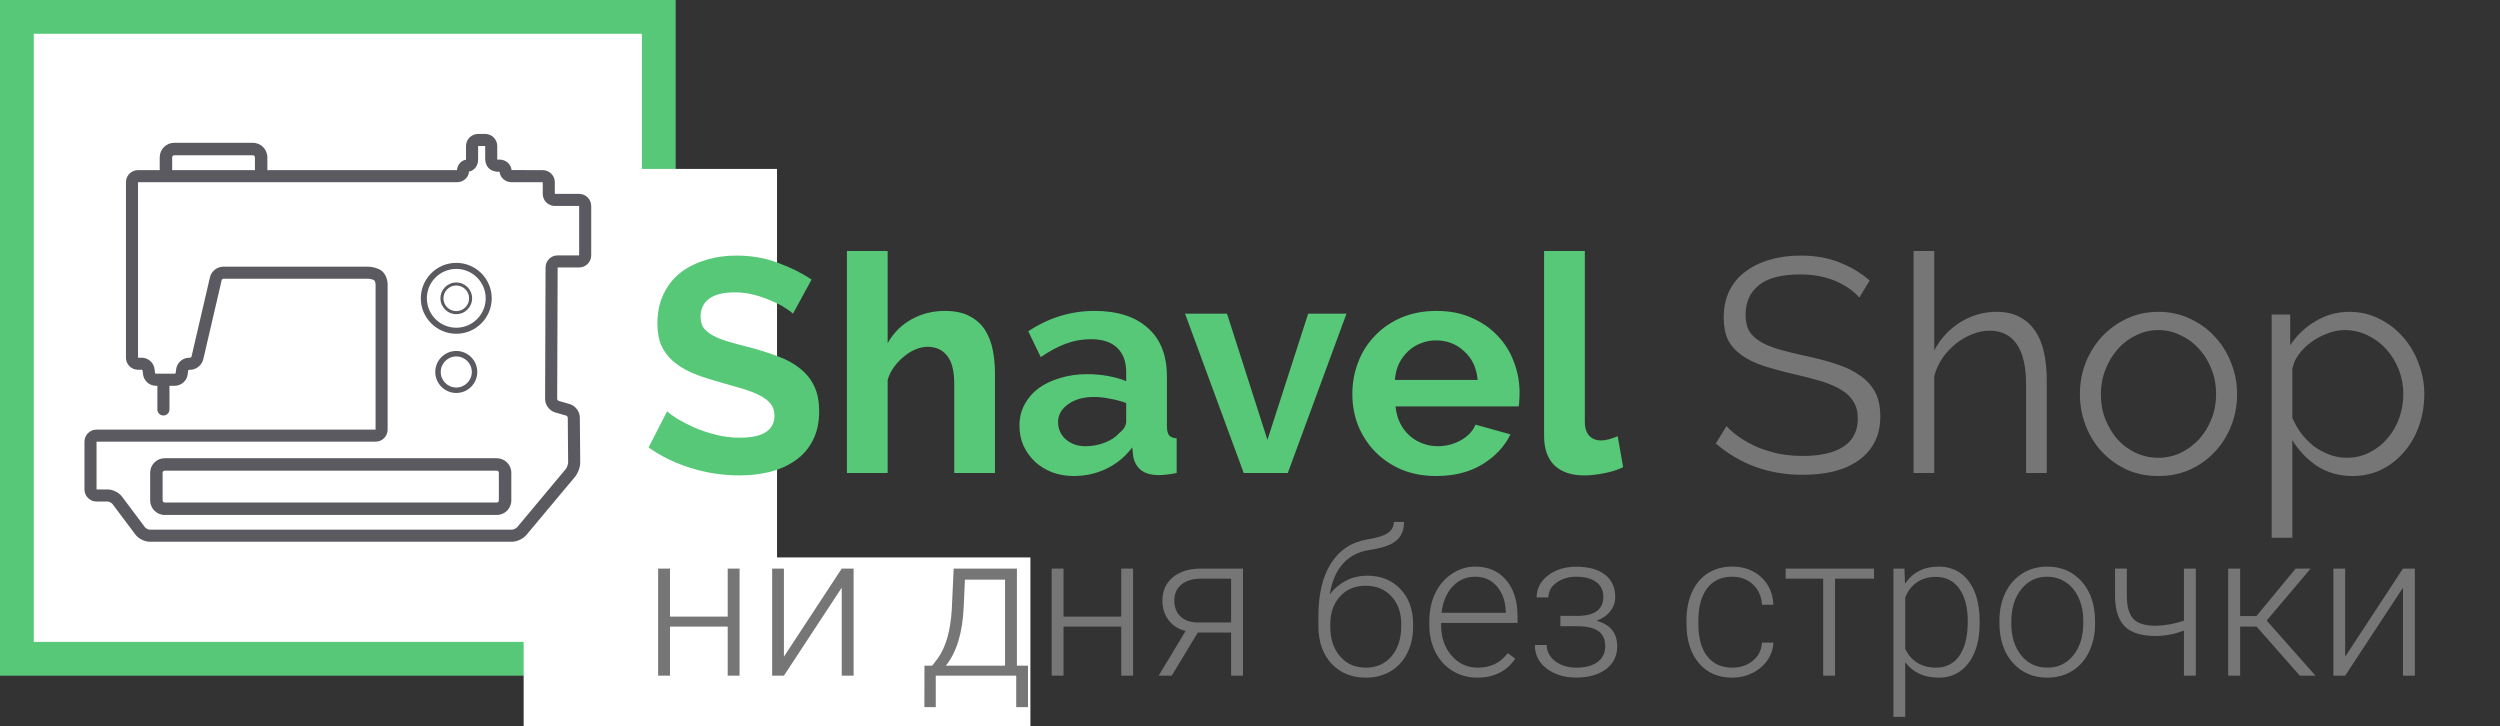
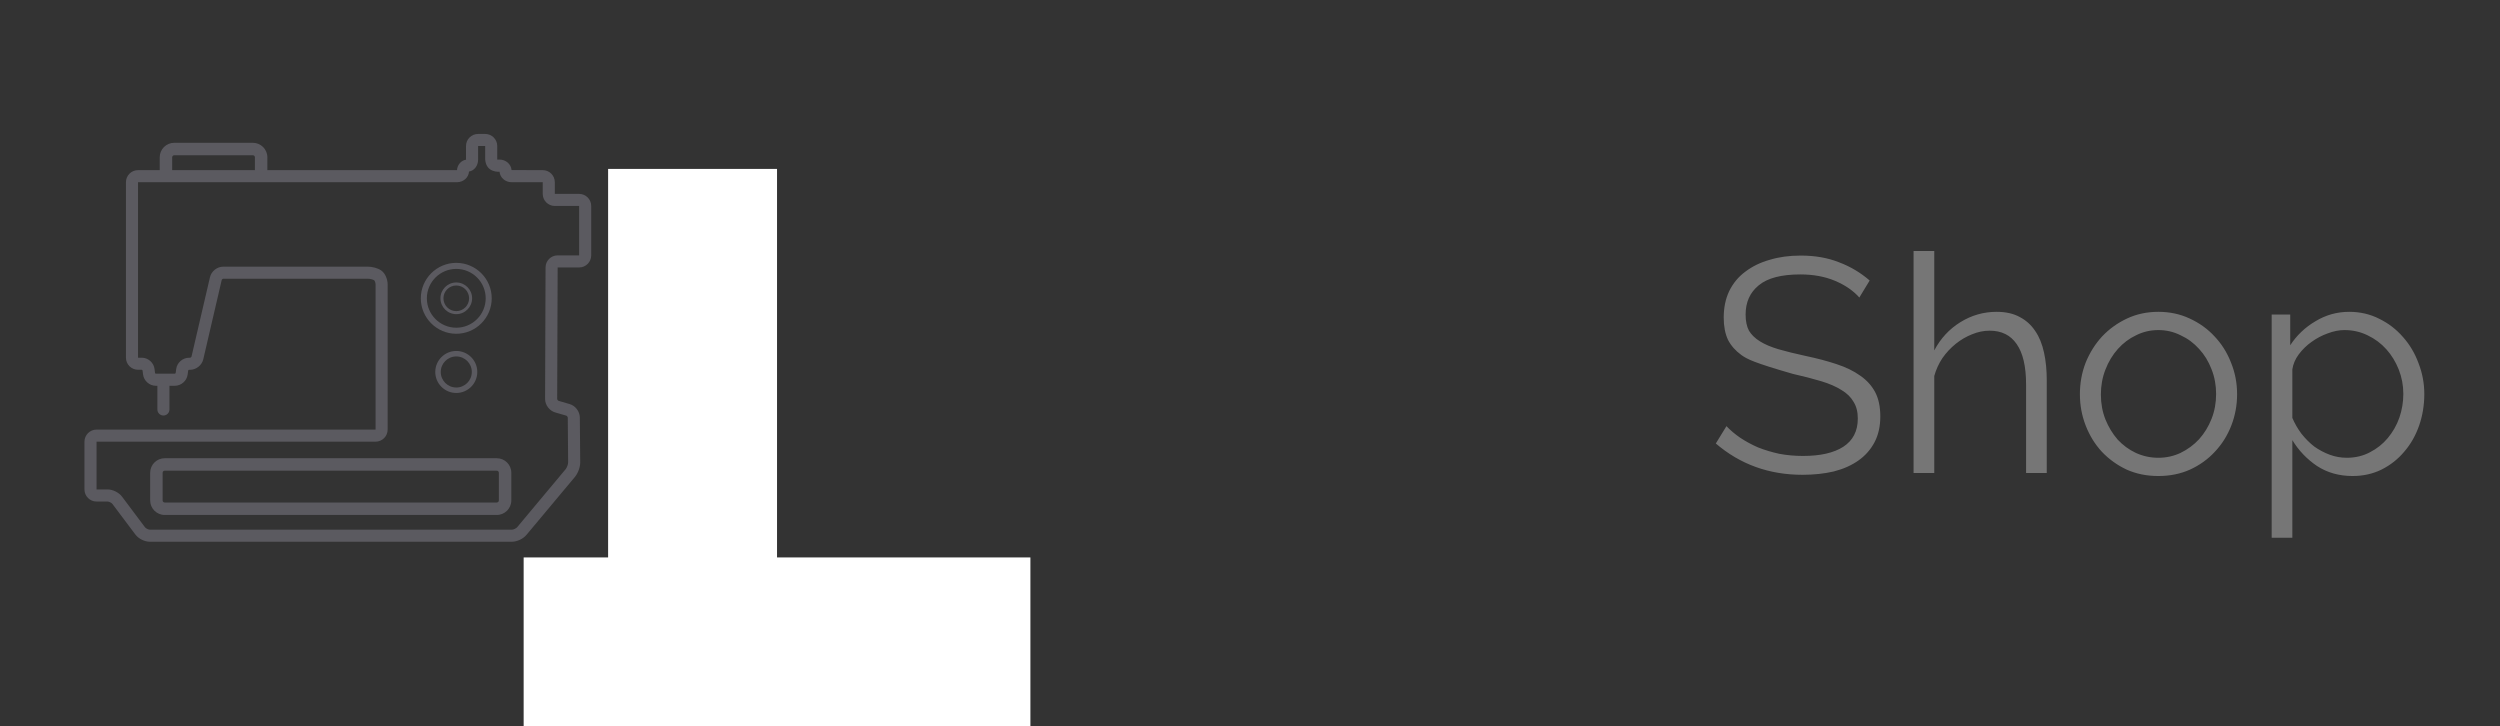
<svg xmlns="http://www.w3.org/2000/svg" width="148" height="43" viewBox="0 0 148 43" fill="none">
  <rect x="0" y="0" width="148" height="43" fill="#333333" stroke="none" />
-   <rect x="1" y="1" width="38" height="38" fill="white" stroke="#57C778" stroke-width="2" />
  <path d="M27.012 19.759C28.168 19.759 29.11 18.817 29.11 17.66C29.11 16.503 28.168 15.561 27.012 15.561C25.854 15.561 24.912 16.503 24.912 17.66C24.912 18.817 25.854 19.759 27.012 19.759ZM27.012 15.919C27.972 15.919 28.753 16.7 28.753 17.66C28.753 18.62 27.972 19.401 27.012 19.401C26.051 19.401 25.27 18.62 25.27 17.66C25.27 16.7 26.051 15.919 27.012 15.919ZM25.768 22.02C25.768 22.707 26.326 23.264 27.012 23.264C27.698 23.264 28.255 22.707 28.255 22.02C28.256 21.335 27.698 20.777 27.012 20.777C26.326 20.777 25.768 21.335 25.768 22.02ZM27.931 22.021C27.931 22.528 27.519 22.941 27.012 22.941C26.505 22.941 26.092 22.528 26.092 22.021C26.092 21.514 26.505 21.101 27.012 21.101C27.519 21.101 27.931 21.513 27.931 22.021ZM27.012 18.598C27.528 18.598 27.949 18.177 27.949 17.66C27.95 17.143 27.528 16.722 27.012 16.722C26.494 16.722 26.074 17.143 26.074 17.66C26.074 18.177 26.494 18.598 27.012 18.598ZM27.012 16.901C27.43 16.901 27.771 17.242 27.771 17.66C27.771 18.079 27.43 18.419 27.012 18.419C26.593 18.419 26.252 18.079 26.252 17.66C26.252 17.242 26.593 16.901 27.012 16.901ZM29.409 27.127H9.75C9.276 27.127 8.89 27.513 8.89 27.987V29.626C8.89 30.1 9.276 30.486 9.75 30.486H29.409C29.884 30.486 30.27 30.1 30.27 29.626V27.987C30.27 27.513 29.884 27.127 29.409 27.127ZM29.532 29.626C29.532 29.694 29.477 29.748 29.409 29.748H9.75C9.682 29.748 9.627 29.694 9.627 29.626V27.987C9.627 27.92 9.682 27.864 9.75 27.864H29.409C29.477 27.864 29.532 27.92 29.532 27.987V29.626ZM34.285 11.478H32.845V10.786C32.845 10.392 32.524 10.072 32.13 10.072L30.284 10.068C30.257 9.721 29.948 9.447 29.572 9.447H29.437V8.643C29.437 8.249 29.117 7.929 28.723 7.929H28.303C27.908 7.929 27.588 8.249 27.588 8.643V9.447C27.588 9.449 27.588 9.452 27.588 9.454C27.299 9.499 27.074 9.756 27.054 10.073C27.054 10.073 27.053 10.072 27.052 10.072H15.828V9.313C15.828 8.838 15.442 8.453 14.968 8.453H10.315C9.841 8.453 9.455 8.838 9.455 9.313V10.072H8.171C7.776 10.072 7.456 10.393 7.456 10.787V21.176C7.456 21.57 7.776 21.89 8.171 21.89H8.393C8.41 21.89 8.437 21.914 8.439 21.931L8.469 22.169C8.515 22.543 8.846 22.838 9.224 22.838H9.317V24.241C9.317 24.438 9.477 24.598 9.674 24.598C9.872 24.598 10.032 24.439 10.032 24.241V22.838H10.351C10.728 22.838 11.06 22.545 11.109 22.172L11.139 21.936C11.141 21.918 11.17 21.893 11.188 21.893H11.248C11.613 21.893 11.951 21.624 12.034 21.269L13.126 16.573C13.133 16.542 13.185 16.501 13.216 16.501H21.788C21.925 16.501 22.106 16.559 22.153 16.593C22.181 16.619 22.234 16.732 22.234 16.829V25.432H5.715C5.32 25.432 5 25.753 5 26.148V28.975C5 29.369 5.32 29.691 5.715 29.691H6.369C6.454 29.691 6.604 29.764 6.655 29.833L8.013 31.642C8.199 31.892 8.559 32.071 8.87 32.071H30.302C30.606 32.071 30.968 31.902 31.163 31.669L34.04 28.228C34.221 28.011 34.351 27.648 34.349 27.365L34.326 24.715C34.323 24.36 34.063 24.018 33.721 23.92L33.069 23.73C33.032 23.72 32.985 23.657 32.985 23.618L33.013 15.833H34.285C34.68 15.833 35 15.512 35 15.118V12.193C34.999 11.799 34.68 11.478 34.285 11.478ZM10.193 9.313C10.193 9.245 10.248 9.19 10.315 9.19H14.968C15.036 9.19 15.091 9.245 15.091 9.313V10.072H10.193V9.313ZM34.285 15.118H33.012C32.619 15.118 32.298 15.438 32.297 15.831L32.269 23.616C32.268 23.974 32.527 24.318 32.87 24.417L33.523 24.606C33.56 24.616 33.611 24.682 33.612 24.722L33.634 27.371C33.636 27.483 33.563 27.683 33.491 27.77L30.616 31.211C30.557 31.281 30.394 31.357 30.302 31.357H8.87C8.784 31.357 8.635 31.282 8.584 31.215L7.226 29.404C7.04 29.155 6.68 28.975 6.369 28.975H5.715V26.147H22.234C22.628 26.147 22.948 25.826 22.948 25.432V16.829C22.948 16.562 22.822 16.197 22.58 16.02C22.372 15.867 22.024 15.787 21.788 15.787H13.216C12.85 15.787 12.512 16.056 12.43 16.412L11.338 21.107C11.331 21.138 11.279 21.179 11.248 21.179H11.188C10.812 21.179 10.479 21.471 10.431 21.845L10.4 22.08C10.397 22.098 10.369 22.123 10.351 22.123H9.224C9.208 22.123 9.18 22.099 9.178 22.083L9.149 21.845C9.103 21.47 8.771 21.176 8.393 21.176H8.171V10.787H27.053C27.433 10.787 27.745 10.507 27.766 10.155C28.074 10.107 28.304 9.813 28.304 9.447V8.643H28.723V9.447C28.785 10.252 29.573 10.165 29.573 10.165C29.6 10.512 29.909 10.787 30.286 10.787H32.13V11.479C32.13 11.873 32.451 12.193 32.845 12.193H34.285C34.285 12.194 34.285 15.118 34.285 15.118Z" fill="#5B5A60" />
  <rect x="36" y="10" width="10" height="30" fill="white" />
  <rect x="61" y="33" width="10" height="30" transform="rotate(90 61 33)" fill="white" />
-   <path d="M46.946 18.568C46.862 18.484 46.706 18.37 46.478 18.226C46.262 18.082 45.992 17.944 45.668 17.812C45.356 17.668 45.014 17.548 44.642 17.452C44.27 17.356 43.892 17.308 43.508 17.308C42.824 17.308 42.314 17.434 41.978 17.686C41.642 17.938 41.474 18.292 41.474 18.748C41.474 19.012 41.534 19.234 41.654 19.414C41.786 19.582 41.972 19.732 42.212 19.864C42.452 19.996 42.752 20.116 43.112 20.224C43.484 20.332 43.91 20.446 44.39 20.566C45.014 20.734 45.578 20.914 46.082 21.106C46.598 21.298 47.03 21.538 47.378 21.826C47.738 22.114 48.014 22.462 48.206 22.87C48.398 23.266 48.494 23.758 48.494 24.346C48.494 25.03 48.362 25.618 48.098 26.11C47.846 26.59 47.498 26.98 47.054 27.28C46.622 27.58 46.118 27.802 45.542 27.946C44.978 28.078 44.384 28.144 43.76 28.144C42.8 28.144 41.852 28 40.916 27.712C39.98 27.424 39.14 27.016 38.396 26.488L39.494 24.346C39.602 24.454 39.794 24.598 40.07 24.778C40.358 24.946 40.694 25.12 41.078 25.3C41.462 25.468 41.888 25.612 42.356 25.732C42.824 25.852 43.304 25.912 43.796 25.912C45.164 25.912 45.848 25.474 45.848 24.598C45.848 24.322 45.77 24.088 45.614 23.896C45.458 23.704 45.236 23.536 44.948 23.392C44.66 23.248 44.312 23.116 43.904 22.996C43.496 22.876 43.04 22.744 42.536 22.6C41.924 22.432 41.39 22.252 40.934 22.06C40.49 21.856 40.118 21.622 39.818 21.358C39.518 21.082 39.29 20.77 39.134 20.422C38.99 20.062 38.918 19.636 38.918 19.144C38.918 18.496 39.038 17.92 39.278 17.416C39.518 16.912 39.848 16.492 40.268 16.156C40.7 15.82 41.198 15.568 41.762 15.4C42.326 15.22 42.932 15.13 43.58 15.13C44.48 15.13 45.308 15.274 46.064 15.562C46.82 15.838 47.48 16.168 48.044 16.552L46.946 18.568ZM58.903 28H56.491V22.708C56.491 21.964 56.353 21.418 56.077 21.07C55.801 20.71 55.411 20.53 54.907 20.53C54.691 20.53 54.463 20.578 54.223 20.674C53.983 20.77 53.755 20.908 53.539 21.088C53.323 21.256 53.125 21.46 52.945 21.7C52.765 21.94 52.633 22.204 52.549 22.492V28H50.137V14.86H52.549V20.314C52.897 19.702 53.365 19.234 53.953 18.91C54.553 18.574 55.213 18.406 55.933 18.406C56.545 18.406 57.043 18.514 57.427 18.73C57.811 18.934 58.111 19.21 58.327 19.558C58.543 19.906 58.693 20.302 58.777 20.746C58.861 21.19 58.903 21.646 58.903 22.114V28ZM63.574 28.18C63.118 28.18 62.692 28.108 62.296 27.964C61.9 27.808 61.558 27.598 61.27 27.334C60.982 27.058 60.754 26.74 60.586 26.38C60.43 26.02 60.352 25.624 60.352 25.192C60.352 24.748 60.448 24.34 60.64 23.968C60.844 23.584 61.12 23.26 61.468 22.996C61.828 22.732 62.254 22.528 62.746 22.384C63.238 22.228 63.778 22.15 64.366 22.15C64.786 22.15 65.194 22.186 65.59 22.258C65.998 22.33 66.358 22.432 66.67 22.564V22.024C66.67 21.4 66.49 20.92 66.13 20.584C65.782 20.248 65.26 20.08 64.564 20.08C64.06 20.08 63.568 20.17 63.088 20.35C62.608 20.53 62.116 20.794 61.612 21.142L60.874 19.612C62.086 18.808 63.394 18.406 64.798 18.406C66.154 18.406 67.204 18.742 67.948 19.414C68.704 20.074 69.082 21.034 69.082 22.294V25.228C69.082 25.48 69.124 25.66 69.208 25.768C69.304 25.876 69.454 25.936 69.658 25.948V28C69.25 28.084 68.896 28.126 68.596 28.126C68.14 28.126 67.786 28.024 67.534 27.82C67.294 27.616 67.144 27.346 67.084 27.01L67.03 26.488C66.61 27.04 66.1 27.46 65.5 27.748C64.9 28.036 64.258 28.18 63.574 28.18ZM64.258 26.416C64.666 26.416 65.05 26.344 65.41 26.2C65.782 26.056 66.07 25.864 66.274 25.624C66.538 25.42 66.67 25.192 66.67 24.94V23.86C66.382 23.752 66.07 23.668 65.734 23.608C65.398 23.536 65.074 23.5 64.762 23.5C64.138 23.5 63.628 23.644 63.232 23.932C62.836 24.208 62.638 24.562 62.638 24.994C62.638 25.402 62.794 25.744 63.106 26.02C63.418 26.284 63.802 26.416 64.258 26.416ZM73.628 28L70.154 18.568H72.638L75.032 26.038L77.444 18.568H79.712L76.238 28H73.628ZM85.027 28.18C84.271 28.18 83.587 28.054 82.975 27.802C82.363 27.538 81.841 27.184 81.409 26.74C80.977 26.296 80.641 25.78 80.401 25.192C80.173 24.604 80.059 23.986 80.059 23.338C80.059 22.666 80.173 22.036 80.401 21.448C80.629 20.848 80.959 20.326 81.391 19.882C81.823 19.426 82.345 19.066 82.957 18.802C83.581 18.538 84.277 18.406 85.045 18.406C85.813 18.406 86.497 18.538 87.097 18.802C87.709 19.066 88.225 19.42 88.645 19.864C89.077 20.308 89.401 20.824 89.617 21.412C89.845 22 89.959 22.612 89.959 23.248C89.959 23.404 89.953 23.554 89.941 23.698C89.941 23.842 89.929 23.962 89.905 24.058H82.615C82.651 24.43 82.741 24.76 82.885 25.048C83.029 25.336 83.215 25.582 83.443 25.786C83.671 25.99 83.929 26.146 84.217 26.254C84.505 26.362 84.805 26.416 85.117 26.416C85.597 26.416 86.047 26.302 86.467 26.074C86.899 25.834 87.193 25.522 87.349 25.138L89.419 25.714C89.071 26.434 88.513 27.028 87.745 27.496C86.989 27.952 86.083 28.18 85.027 28.18ZM87.475 22.492C87.415 21.784 87.151 21.22 86.683 20.8C86.227 20.368 85.669 20.152 85.009 20.152C84.685 20.152 84.379 20.212 84.091 20.332C83.815 20.44 83.569 20.596 83.353 20.8C83.137 21.004 82.957 21.25 82.813 21.538C82.681 21.826 82.603 22.144 82.579 22.492H87.475ZM91.41 14.86H93.822V24.976C93.822 25.324 93.906 25.594 94.074 25.786C94.242 25.978 94.482 26.074 94.794 26.074C94.938 26.074 95.094 26.05 95.262 26.002C95.442 25.954 95.61 25.894 95.766 25.822L96.09 27.658C95.766 27.814 95.388 27.934 94.956 28.018C94.524 28.102 94.134 28.144 93.786 28.144C93.03 28.144 92.442 27.946 92.022 27.55C91.614 27.142 91.41 26.566 91.41 25.822V14.86Z" fill="#57C778" />
-   <path d="M110.072 17.614C109.712 17.206 109.232 16.876 108.632 16.624C108.032 16.372 107.348 16.246 106.58 16.246C105.452 16.246 104.63 16.462 104.114 16.894C103.598 17.314 103.34 17.89 103.34 18.622C103.34 19.006 103.406 19.324 103.538 19.576C103.682 19.816 103.898 20.026 104.186 20.206C104.474 20.386 104.84 20.542 105.284 20.674C105.74 20.806 106.274 20.938 106.886 21.07C107.57 21.214 108.182 21.376 108.722 21.556C109.274 21.736 109.742 21.964 110.126 22.24C110.51 22.504 110.804 22.828 111.008 23.212C111.212 23.596 111.314 24.076 111.314 24.652C111.314 25.24 111.2 25.75 110.972 26.182C110.744 26.614 110.426 26.974 110.018 27.262C109.61 27.55 109.124 27.766 108.56 27.91C107.996 28.042 107.378 28.108 106.706 28.108C104.726 28.108 103.016 27.49 101.576 26.254L102.206 25.228C102.434 25.468 102.704 25.696 103.016 25.912C103.34 26.128 103.694 26.32 104.078 26.488C104.474 26.644 104.894 26.77 105.338 26.866C105.782 26.95 106.25 26.992 106.742 26.992C107.762 26.992 108.554 26.812 109.118 26.452C109.694 26.08 109.982 25.522 109.982 24.778C109.982 24.382 109.898 24.052 109.73 23.788C109.574 23.512 109.334 23.278 109.01 23.086C108.686 22.882 108.284 22.708 107.804 22.564C107.324 22.42 106.766 22.276 106.13 22.132C105.458 21.976 104.87 21.814 104.366 21.646C103.862 21.478 103.436 21.268 103.088 21.016C102.74 20.764 102.476 20.464 102.296 20.116C102.128 19.756 102.044 19.318 102.044 18.802C102.044 18.214 102.152 17.692 102.368 17.236C102.596 16.768 102.914 16.384 103.322 16.084C103.73 15.772 104.21 15.538 104.762 15.382C105.314 15.214 105.926 15.13 106.598 15.13C107.45 15.13 108.206 15.262 108.866 15.526C109.538 15.778 110.144 16.138 110.684 16.606L110.072 17.614ZM121.168 28H119.944V22.762C119.944 21.694 119.758 20.896 119.386 20.368C119.026 19.84 118.492 19.576 117.784 19.576C117.436 19.576 117.088 19.648 116.74 19.792C116.404 19.924 116.086 20.11 115.786 20.35C115.486 20.59 115.222 20.872 114.994 21.196C114.778 21.52 114.616 21.874 114.508 22.258V28H113.284V14.86H114.508V20.746C114.88 20.038 115.396 19.48 116.056 19.072C116.716 18.664 117.43 18.46 118.198 18.46C118.738 18.46 119.194 18.562 119.566 18.766C119.938 18.958 120.244 19.234 120.484 19.594C120.724 19.942 120.898 20.368 121.006 20.872C121.114 21.364 121.168 21.91 121.168 22.51V28ZM127.774 28.18C127.09 28.18 126.466 28.054 125.902 27.802C125.338 27.538 124.846 27.184 124.426 26.74C124.018 26.296 123.7 25.78 123.472 25.192C123.244 24.604 123.13 23.986 123.13 23.338C123.13 22.678 123.244 22.054 123.472 21.466C123.712 20.878 124.036 20.362 124.444 19.918C124.864 19.474 125.356 19.12 125.92 18.856C126.484 18.592 127.102 18.46 127.774 18.46C128.446 18.46 129.064 18.592 129.628 18.856C130.204 19.12 130.696 19.474 131.104 19.918C131.524 20.362 131.848 20.878 132.076 21.466C132.316 22.054 132.436 22.678 132.436 23.338C132.436 23.986 132.322 24.604 132.094 25.192C131.866 25.78 131.542 26.296 131.122 26.74C130.714 27.184 130.222 27.538 129.646 27.802C129.082 28.054 128.458 28.18 127.774 28.18ZM124.372 23.356C124.372 23.884 124.462 24.376 124.642 24.832C124.822 25.276 125.062 25.672 125.362 26.02C125.674 26.356 126.034 26.62 126.442 26.812C126.862 27.004 127.306 27.1 127.774 27.1C128.242 27.1 128.68 27.004 129.088 26.812C129.508 26.608 129.874 26.338 130.186 26.002C130.498 25.654 130.744 25.252 130.924 24.796C131.104 24.34 131.194 23.848 131.194 23.32C131.194 22.804 131.104 22.318 130.924 21.862C130.744 21.394 130.498 20.992 130.186 20.656C129.874 20.308 129.508 20.038 129.088 19.846C128.68 19.642 128.242 19.54 127.774 19.54C127.306 19.54 126.868 19.642 126.46 19.846C126.052 20.038 125.692 20.308 125.38 20.656C125.068 21.004 124.822 21.412 124.642 21.88C124.462 22.336 124.372 22.828 124.372 23.356ZM139.271 28.18C138.479 28.18 137.777 27.982 137.165 27.586C136.565 27.178 136.079 26.668 135.707 26.056V31.834H134.483V18.622H135.581V20.44C135.965 19.852 136.463 19.378 137.075 19.018C137.687 18.646 138.353 18.46 139.073 18.46C139.721 18.46 140.315 18.598 140.855 18.874C141.395 19.138 141.863 19.498 142.259 19.954C142.655 20.398 142.961 20.914 143.177 21.502C143.405 22.09 143.519 22.696 143.519 23.32C143.519 23.98 143.417 24.604 143.213 25.192C143.009 25.78 142.715 26.296 142.331 26.74C141.959 27.184 141.509 27.538 140.981 27.802C140.465 28.054 139.895 28.18 139.271 28.18ZM138.929 27.1C139.433 27.1 139.889 26.992 140.297 26.776C140.717 26.56 141.071 26.278 141.359 25.93C141.659 25.57 141.887 25.168 142.043 24.724C142.199 24.268 142.277 23.8 142.277 23.32C142.277 22.816 142.187 22.336 142.007 21.88C141.827 21.424 141.581 21.022 141.269 20.674C140.957 20.326 140.585 20.05 140.153 19.846C139.733 19.642 139.277 19.54 138.785 19.54C138.473 19.54 138.143 19.606 137.795 19.738C137.459 19.858 137.141 20.026 136.841 20.242C136.553 20.446 136.301 20.692 136.085 20.98C135.881 21.256 135.755 21.55 135.707 21.862V24.742C135.851 25.078 136.031 25.39 136.247 25.678C136.475 25.966 136.727 26.218 137.003 26.434C137.291 26.638 137.597 26.8 137.921 26.92C138.245 27.04 138.581 27.1 138.929 27.1Z" fill="#767676" />
-   <path d="M43.783 40H43.08V37.094H39.664V40H38.961V33.66H39.664V36.502H43.08V33.66H43.783V40ZM49.83 33.66H50.533V40H49.83V34.791L46.408 40H45.711V33.66H46.408V38.875L49.83 33.66ZM55.185 39.408L55.496 39.004C55.988 38.336 56.272 37.359 56.346 36.074L56.457 33.66H60.201V39.408H60.857V41.863H60.16V40H55.397V41.863H54.723L54.728 39.408H55.185ZM55.994 39.408H59.498V34.316H57.125L57.049 35.963C56.978 37.475 56.627 38.623 55.994 39.408ZM67.08 40H66.377V37.094H62.961V40H62.258V33.66H62.961V36.502H66.377V33.66H67.08V40ZM73.584 33.66V40H72.881V37.445H70.912L69.365 40H68.592L70.186 37.357C69.752 37.244 69.414 37.025 69.172 36.701C68.934 36.377 68.814 35.994 68.814 35.553C68.814 34.978 69.019 34.52 69.43 34.176C69.844 33.832 70.402 33.66 71.106 33.66H73.584ZM69.518 35.565C69.518 35.935 69.635 36.24 69.869 36.478C70.107 36.717 70.438 36.84 70.859 36.848H72.881V34.258H71.088C70.6 34.258 70.215 34.375 69.934 34.609C69.656 34.844 69.518 35.162 69.518 35.565ZM80.949 34.082C81.754 34.082 82.406 34.346 82.906 34.873C83.406 35.397 83.656 36.092 83.656 36.959V37.111C83.656 37.685 83.541 38.203 83.311 38.664C83.084 39.121 82.756 39.478 82.326 39.736C81.9 39.99 81.41 40.117 80.856 40.117C80.019 40.117 79.342 39.84 78.822 39.285C78.307 38.727 78.049 37.982 78.049 37.053V36.49C78.049 35.178 78.299 34.129 78.799 33.344C79.299 32.559 80.01 32.09 80.932 31.938C81.514 31.844 81.922 31.717 82.156 31.557C82.394 31.396 82.514 31.178 82.514 30.9H83.117C83.117 31.229 83.049 31.5 82.912 31.715C82.775 31.93 82.57 32.103 82.297 32.236C82.023 32.365 81.606 32.475 81.043 32.565C80.398 32.666 79.879 32.941 79.484 33.391C79.094 33.836 78.84 34.434 78.723 35.184C78.973 34.855 79.285 34.59 79.66 34.387C80.039 34.184 80.469 34.082 80.949 34.082ZM78.752 36.965V37.111C78.752 37.826 78.945 38.408 79.332 38.857C79.719 39.303 80.227 39.525 80.856 39.525C81.488 39.525 81.996 39.301 82.379 38.852C82.762 38.398 82.953 37.805 82.953 37.07V36.918C82.953 36.258 82.758 35.719 82.367 35.301C81.981 34.883 81.473 34.674 80.844 34.674C80.215 34.674 79.709 34.887 79.326 35.312C78.943 35.734 78.752 36.285 78.752 36.965ZM87.459 40.117C86.92 40.117 86.432 39.984 85.994 39.719C85.561 39.453 85.223 39.084 84.981 38.611C84.738 38.135 84.617 37.602 84.617 37.012V36.76C84.617 36.15 84.734 35.602 84.969 35.113C85.207 34.625 85.537 34.242 85.959 33.965C86.381 33.684 86.838 33.543 87.33 33.543C88.1 33.543 88.709 33.807 89.158 34.334C89.611 34.857 89.838 35.574 89.838 36.484V36.877H85.314V37.012C85.314 37.73 85.519 38.33 85.93 38.81C86.344 39.287 86.863 39.525 87.488 39.525C87.863 39.525 88.193 39.457 88.478 39.32C88.768 39.184 89.029 38.965 89.264 38.664L89.703 38.998C89.188 39.744 88.439 40.117 87.459 40.117ZM87.33 34.141C86.803 34.141 86.357 34.334 85.994 34.721C85.635 35.107 85.416 35.627 85.338 36.279H89.141V36.203C89.121 35.594 88.947 35.098 88.619 34.715C88.291 34.332 87.861 34.141 87.33 34.141ZM94.918 35.336C94.918 34.953 94.775 34.658 94.49 34.451C94.205 34.244 93.812 34.141 93.312 34.141C92.859 34.141 92.471 34.258 92.147 34.492C91.826 34.723 91.666 35.016 91.666 35.371H90.969C90.969 34.844 91.193 34.408 91.643 34.065C92.096 33.721 92.652 33.549 93.312 33.549C94.039 33.549 94.606 33.705 95.012 34.018C95.418 34.33 95.621 34.773 95.621 35.348C95.621 35.652 95.527 35.928 95.34 36.174C95.152 36.42 94.879 36.611 94.519 36.748C95.332 36.971 95.738 37.475 95.738 38.26C95.738 38.83 95.518 39.281 95.076 39.613C94.635 39.945 94.049 40.111 93.318 40.111C92.611 40.111 92.025 39.934 91.561 39.578C91.096 39.223 90.863 38.758 90.863 38.184H91.566C91.566 38.566 91.734 38.887 92.07 39.145C92.41 39.398 92.826 39.525 93.318 39.525C93.853 39.525 94.272 39.414 94.572 39.191C94.877 38.965 95.029 38.658 95.029 38.272C95.029 37.846 94.891 37.539 94.613 37.352C94.336 37.164 93.912 37.07 93.342 37.07H92.375V36.461H93.459C94.432 36.438 94.918 36.062 94.918 35.336ZM102.547 39.525C103.035 39.525 103.443 39.389 103.771 39.115C104.104 38.838 104.283 38.48 104.311 38.043H104.984C104.965 38.43 104.844 38.783 104.621 39.103C104.398 39.42 104.102 39.668 103.73 39.848C103.363 40.027 102.969 40.117 102.547 40.117C101.715 40.117 101.055 39.828 100.566 39.25C100.082 38.672 99.84 37.895 99.84 36.918V36.707C99.84 36.082 99.949 35.529 100.168 35.049C100.387 34.568 100.699 34.197 101.105 33.935C101.516 33.674 101.994 33.543 102.541 33.543C103.236 33.543 103.809 33.75 104.258 34.164C104.711 34.578 104.953 35.123 104.984 35.799H104.311C104.279 35.303 104.1 34.902 103.771 34.598C103.447 34.293 103.037 34.141 102.541 34.141C101.908 34.141 101.416 34.369 101.064 34.826C100.717 35.283 100.543 35.924 100.543 36.748V36.953C100.543 37.762 100.717 38.393 101.064 38.846C101.416 39.299 101.91 39.525 102.547 39.525ZM110.943 34.258H108.635V40H107.932V34.258H105.711V33.66H110.943V34.258ZM117.195 36.895C117.195 37.883 116.977 38.668 116.539 39.25C116.102 39.828 115.516 40.117 114.781 40.117C113.914 40.117 113.25 39.812 112.789 39.203V42.438H112.092V33.66H112.742L112.777 34.557C113.234 33.881 113.896 33.543 114.764 33.543C115.521 33.543 116.115 33.83 116.545 34.404C116.979 34.978 117.195 35.775 117.195 36.795V36.895ZM116.492 36.772C116.492 35.963 116.326 35.324 115.994 34.855C115.662 34.387 115.199 34.152 114.605 34.152C114.176 34.152 113.807 34.256 113.498 34.463C113.189 34.67 112.953 34.971 112.789 35.365V38.406C112.957 38.77 113.197 39.047 113.51 39.238C113.822 39.43 114.191 39.525 114.617 39.525C115.207 39.525 115.666 39.291 115.994 38.822C116.326 38.35 116.492 37.666 116.492 36.772ZM118.367 36.736C118.367 36.127 118.484 35.578 118.719 35.09C118.957 34.602 119.291 34.223 119.721 33.953C120.154 33.68 120.645 33.543 121.191 33.543C122.035 33.543 122.719 33.84 123.242 34.434C123.766 35.023 124.027 35.807 124.027 36.783V36.93C124.027 37.543 123.908 38.096 123.67 38.588C123.436 39.076 123.104 39.453 122.674 39.719C122.244 39.984 121.754 40.117 121.203 40.117C120.363 40.117 119.68 39.822 119.152 39.232C118.629 38.639 118.367 37.853 118.367 36.877V36.736ZM119.07 36.93C119.07 37.688 119.266 38.31 119.656 38.799C120.051 39.283 120.566 39.525 121.203 39.525C121.836 39.525 122.348 39.283 122.738 38.799C123.133 38.31 123.33 37.668 123.33 36.871V36.736C123.33 36.252 123.24 35.809 123.061 35.406C122.881 35.004 122.629 34.693 122.305 34.475C121.98 34.252 121.609 34.141 121.191 34.141C120.566 34.141 120.057 34.387 119.662 34.879C119.268 35.367 119.07 36.008 119.07 36.801V36.93ZM129.992 40H129.289V37.334C128.711 37.545 128.158 37.65 127.631 37.65C126.791 37.65 126.182 37.467 125.803 37.1C125.424 36.728 125.227 36.152 125.211 35.371V33.66H125.908V35.336C125.916 35.941 126.049 36.379 126.307 36.648C126.568 36.914 127.01 37.047 127.631 37.047C128.197 37.031 128.75 36.93 129.289 36.742V33.66H129.992V40ZM133.59 37.094H132.617V40H131.908V33.66H132.617V36.473H133.578L135.904 33.66H136.789L134.188 36.736L137.076 40H136.15L133.59 37.094ZM142.256 33.66H142.959V40H142.256V34.791L138.834 40H138.137V33.66H138.834V38.875L142.256 33.66Z" fill="#767676" />
+   <path d="M110.072 17.614C109.712 17.206 109.232 16.876 108.632 16.624C108.032 16.372 107.348 16.246 106.58 16.246C105.452 16.246 104.63 16.462 104.114 16.894C103.598 17.314 103.34 17.89 103.34 18.622C103.34 19.006 103.406 19.324 103.538 19.576C103.682 19.816 103.898 20.026 104.186 20.206C104.474 20.386 104.84 20.542 105.284 20.674C105.74 20.806 106.274 20.938 106.886 21.07C107.57 21.214 108.182 21.376 108.722 21.556C109.274 21.736 109.742 21.964 110.126 22.24C110.51 22.504 110.804 22.828 111.008 23.212C111.212 23.596 111.314 24.076 111.314 24.652C111.314 25.24 111.2 25.75 110.972 26.182C110.744 26.614 110.426 26.974 110.018 27.262C109.61 27.55 109.124 27.766 108.56 27.91C107.996 28.042 107.378 28.108 106.706 28.108C104.726 28.108 103.016 27.49 101.576 26.254L102.206 25.228C102.434 25.468 102.704 25.696 103.016 25.912C103.34 26.128 103.694 26.32 104.078 26.488C104.474 26.644 104.894 26.77 105.338 26.866C105.782 26.95 106.25 26.992 106.742 26.992C107.762 26.992 108.554 26.812 109.118 26.452C109.694 26.08 109.982 25.522 109.982 24.778C109.982 24.382 109.898 24.052 109.73 23.788C109.574 23.512 109.334 23.278 109.01 23.086C108.686 22.882 108.284 22.708 107.804 22.564C107.324 22.42 106.766 22.276 106.13 22.132C103.862 21.478 103.436 21.268 103.088 21.016C102.74 20.764 102.476 20.464 102.296 20.116C102.128 19.756 102.044 19.318 102.044 18.802C102.044 18.214 102.152 17.692 102.368 17.236C102.596 16.768 102.914 16.384 103.322 16.084C103.73 15.772 104.21 15.538 104.762 15.382C105.314 15.214 105.926 15.13 106.598 15.13C107.45 15.13 108.206 15.262 108.866 15.526C109.538 15.778 110.144 16.138 110.684 16.606L110.072 17.614ZM121.168 28H119.944V22.762C119.944 21.694 119.758 20.896 119.386 20.368C119.026 19.84 118.492 19.576 117.784 19.576C117.436 19.576 117.088 19.648 116.74 19.792C116.404 19.924 116.086 20.11 115.786 20.35C115.486 20.59 115.222 20.872 114.994 21.196C114.778 21.52 114.616 21.874 114.508 22.258V28H113.284V14.86H114.508V20.746C114.88 20.038 115.396 19.48 116.056 19.072C116.716 18.664 117.43 18.46 118.198 18.46C118.738 18.46 119.194 18.562 119.566 18.766C119.938 18.958 120.244 19.234 120.484 19.594C120.724 19.942 120.898 20.368 121.006 20.872C121.114 21.364 121.168 21.91 121.168 22.51V28ZM127.774 28.18C127.09 28.18 126.466 28.054 125.902 27.802C125.338 27.538 124.846 27.184 124.426 26.74C124.018 26.296 123.7 25.78 123.472 25.192C123.244 24.604 123.13 23.986 123.13 23.338C123.13 22.678 123.244 22.054 123.472 21.466C123.712 20.878 124.036 20.362 124.444 19.918C124.864 19.474 125.356 19.12 125.92 18.856C126.484 18.592 127.102 18.46 127.774 18.46C128.446 18.46 129.064 18.592 129.628 18.856C130.204 19.12 130.696 19.474 131.104 19.918C131.524 20.362 131.848 20.878 132.076 21.466C132.316 22.054 132.436 22.678 132.436 23.338C132.436 23.986 132.322 24.604 132.094 25.192C131.866 25.78 131.542 26.296 131.122 26.74C130.714 27.184 130.222 27.538 129.646 27.802C129.082 28.054 128.458 28.18 127.774 28.18ZM124.372 23.356C124.372 23.884 124.462 24.376 124.642 24.832C124.822 25.276 125.062 25.672 125.362 26.02C125.674 26.356 126.034 26.62 126.442 26.812C126.862 27.004 127.306 27.1 127.774 27.1C128.242 27.1 128.68 27.004 129.088 26.812C129.508 26.608 129.874 26.338 130.186 26.002C130.498 25.654 130.744 25.252 130.924 24.796C131.104 24.34 131.194 23.848 131.194 23.32C131.194 22.804 131.104 22.318 130.924 21.862C130.744 21.394 130.498 20.992 130.186 20.656C129.874 20.308 129.508 20.038 129.088 19.846C128.68 19.642 128.242 19.54 127.774 19.54C127.306 19.54 126.868 19.642 126.46 19.846C126.052 20.038 125.692 20.308 125.38 20.656C125.068 21.004 124.822 21.412 124.642 21.88C124.462 22.336 124.372 22.828 124.372 23.356ZM139.271 28.18C138.479 28.18 137.777 27.982 137.165 27.586C136.565 27.178 136.079 26.668 135.707 26.056V31.834H134.483V18.622H135.581V20.44C135.965 19.852 136.463 19.378 137.075 19.018C137.687 18.646 138.353 18.46 139.073 18.46C139.721 18.46 140.315 18.598 140.855 18.874C141.395 19.138 141.863 19.498 142.259 19.954C142.655 20.398 142.961 20.914 143.177 21.502C143.405 22.09 143.519 22.696 143.519 23.32C143.519 23.98 143.417 24.604 143.213 25.192C143.009 25.78 142.715 26.296 142.331 26.74C141.959 27.184 141.509 27.538 140.981 27.802C140.465 28.054 139.895 28.18 139.271 28.18ZM138.929 27.1C139.433 27.1 139.889 26.992 140.297 26.776C140.717 26.56 141.071 26.278 141.359 25.93C141.659 25.57 141.887 25.168 142.043 24.724C142.199 24.268 142.277 23.8 142.277 23.32C142.277 22.816 142.187 22.336 142.007 21.88C141.827 21.424 141.581 21.022 141.269 20.674C140.957 20.326 140.585 20.05 140.153 19.846C139.733 19.642 139.277 19.54 138.785 19.54C138.473 19.54 138.143 19.606 137.795 19.738C137.459 19.858 137.141 20.026 136.841 20.242C136.553 20.446 136.301 20.692 136.085 20.98C135.881 21.256 135.755 21.55 135.707 21.862V24.742C135.851 25.078 136.031 25.39 136.247 25.678C136.475 25.966 136.727 26.218 137.003 26.434C137.291 26.638 137.597 26.8 137.921 26.92C138.245 27.04 138.581 27.1 138.929 27.1Z" fill="#767676" />
</svg>